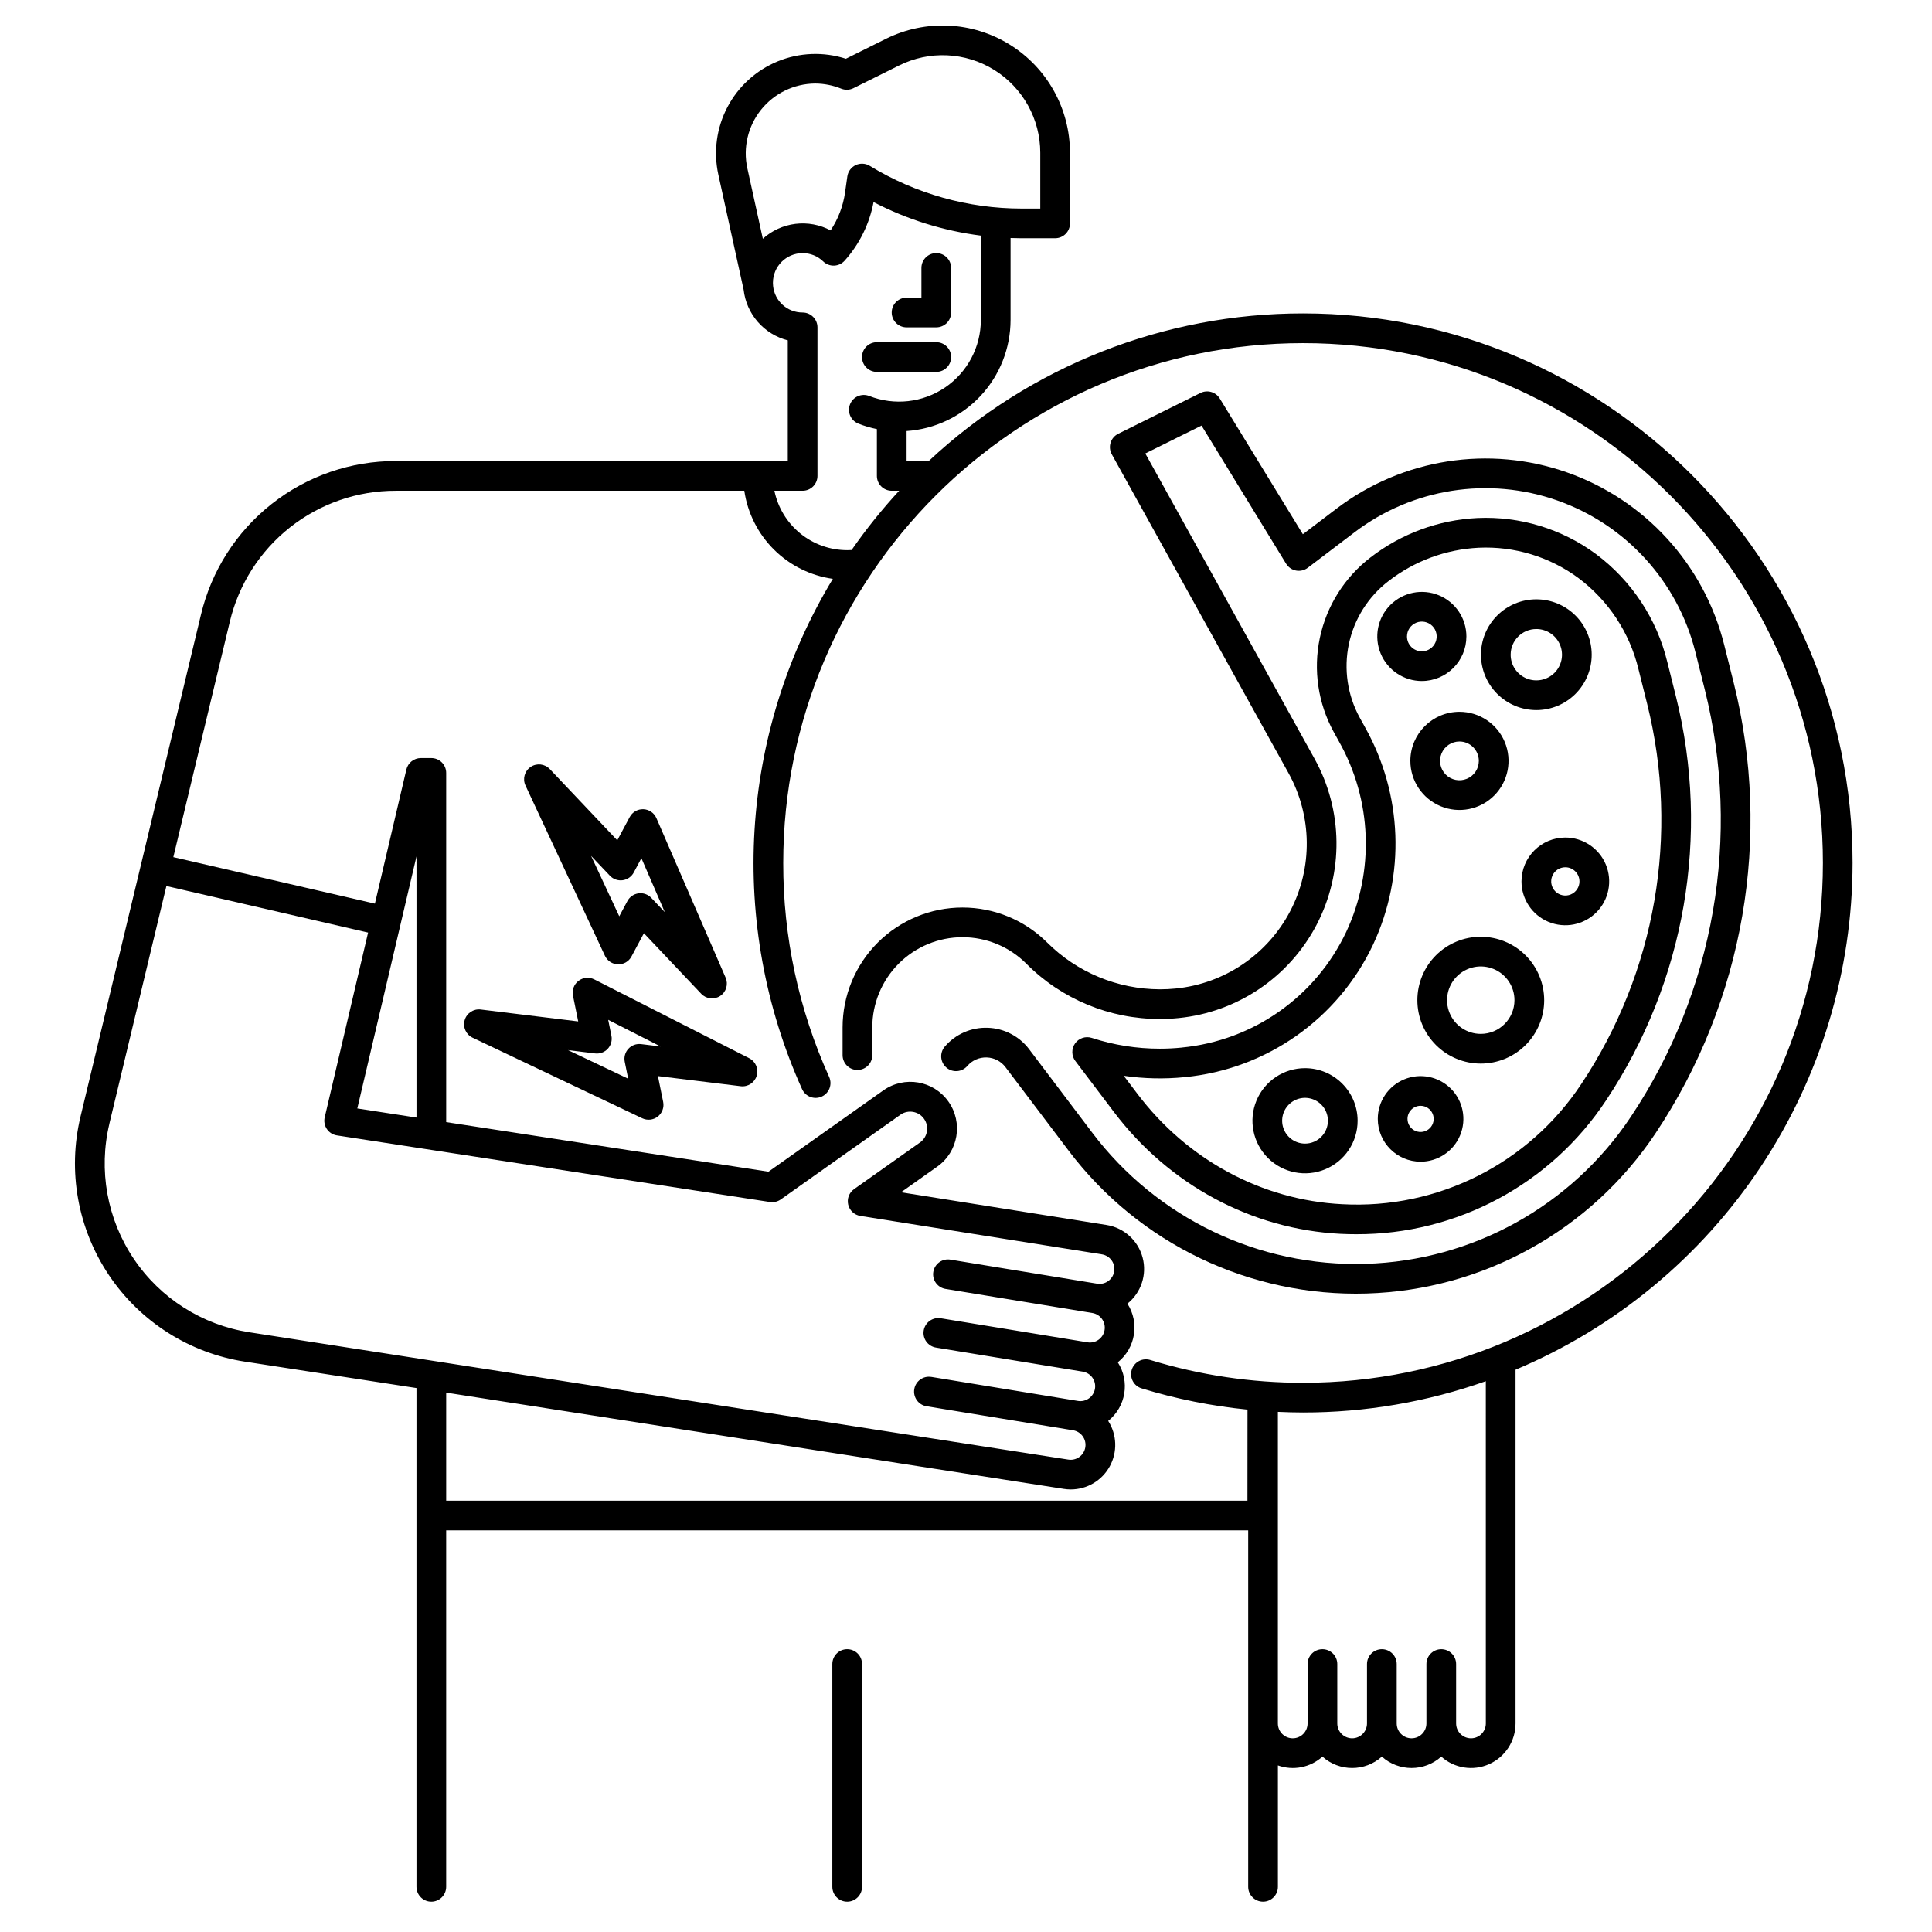
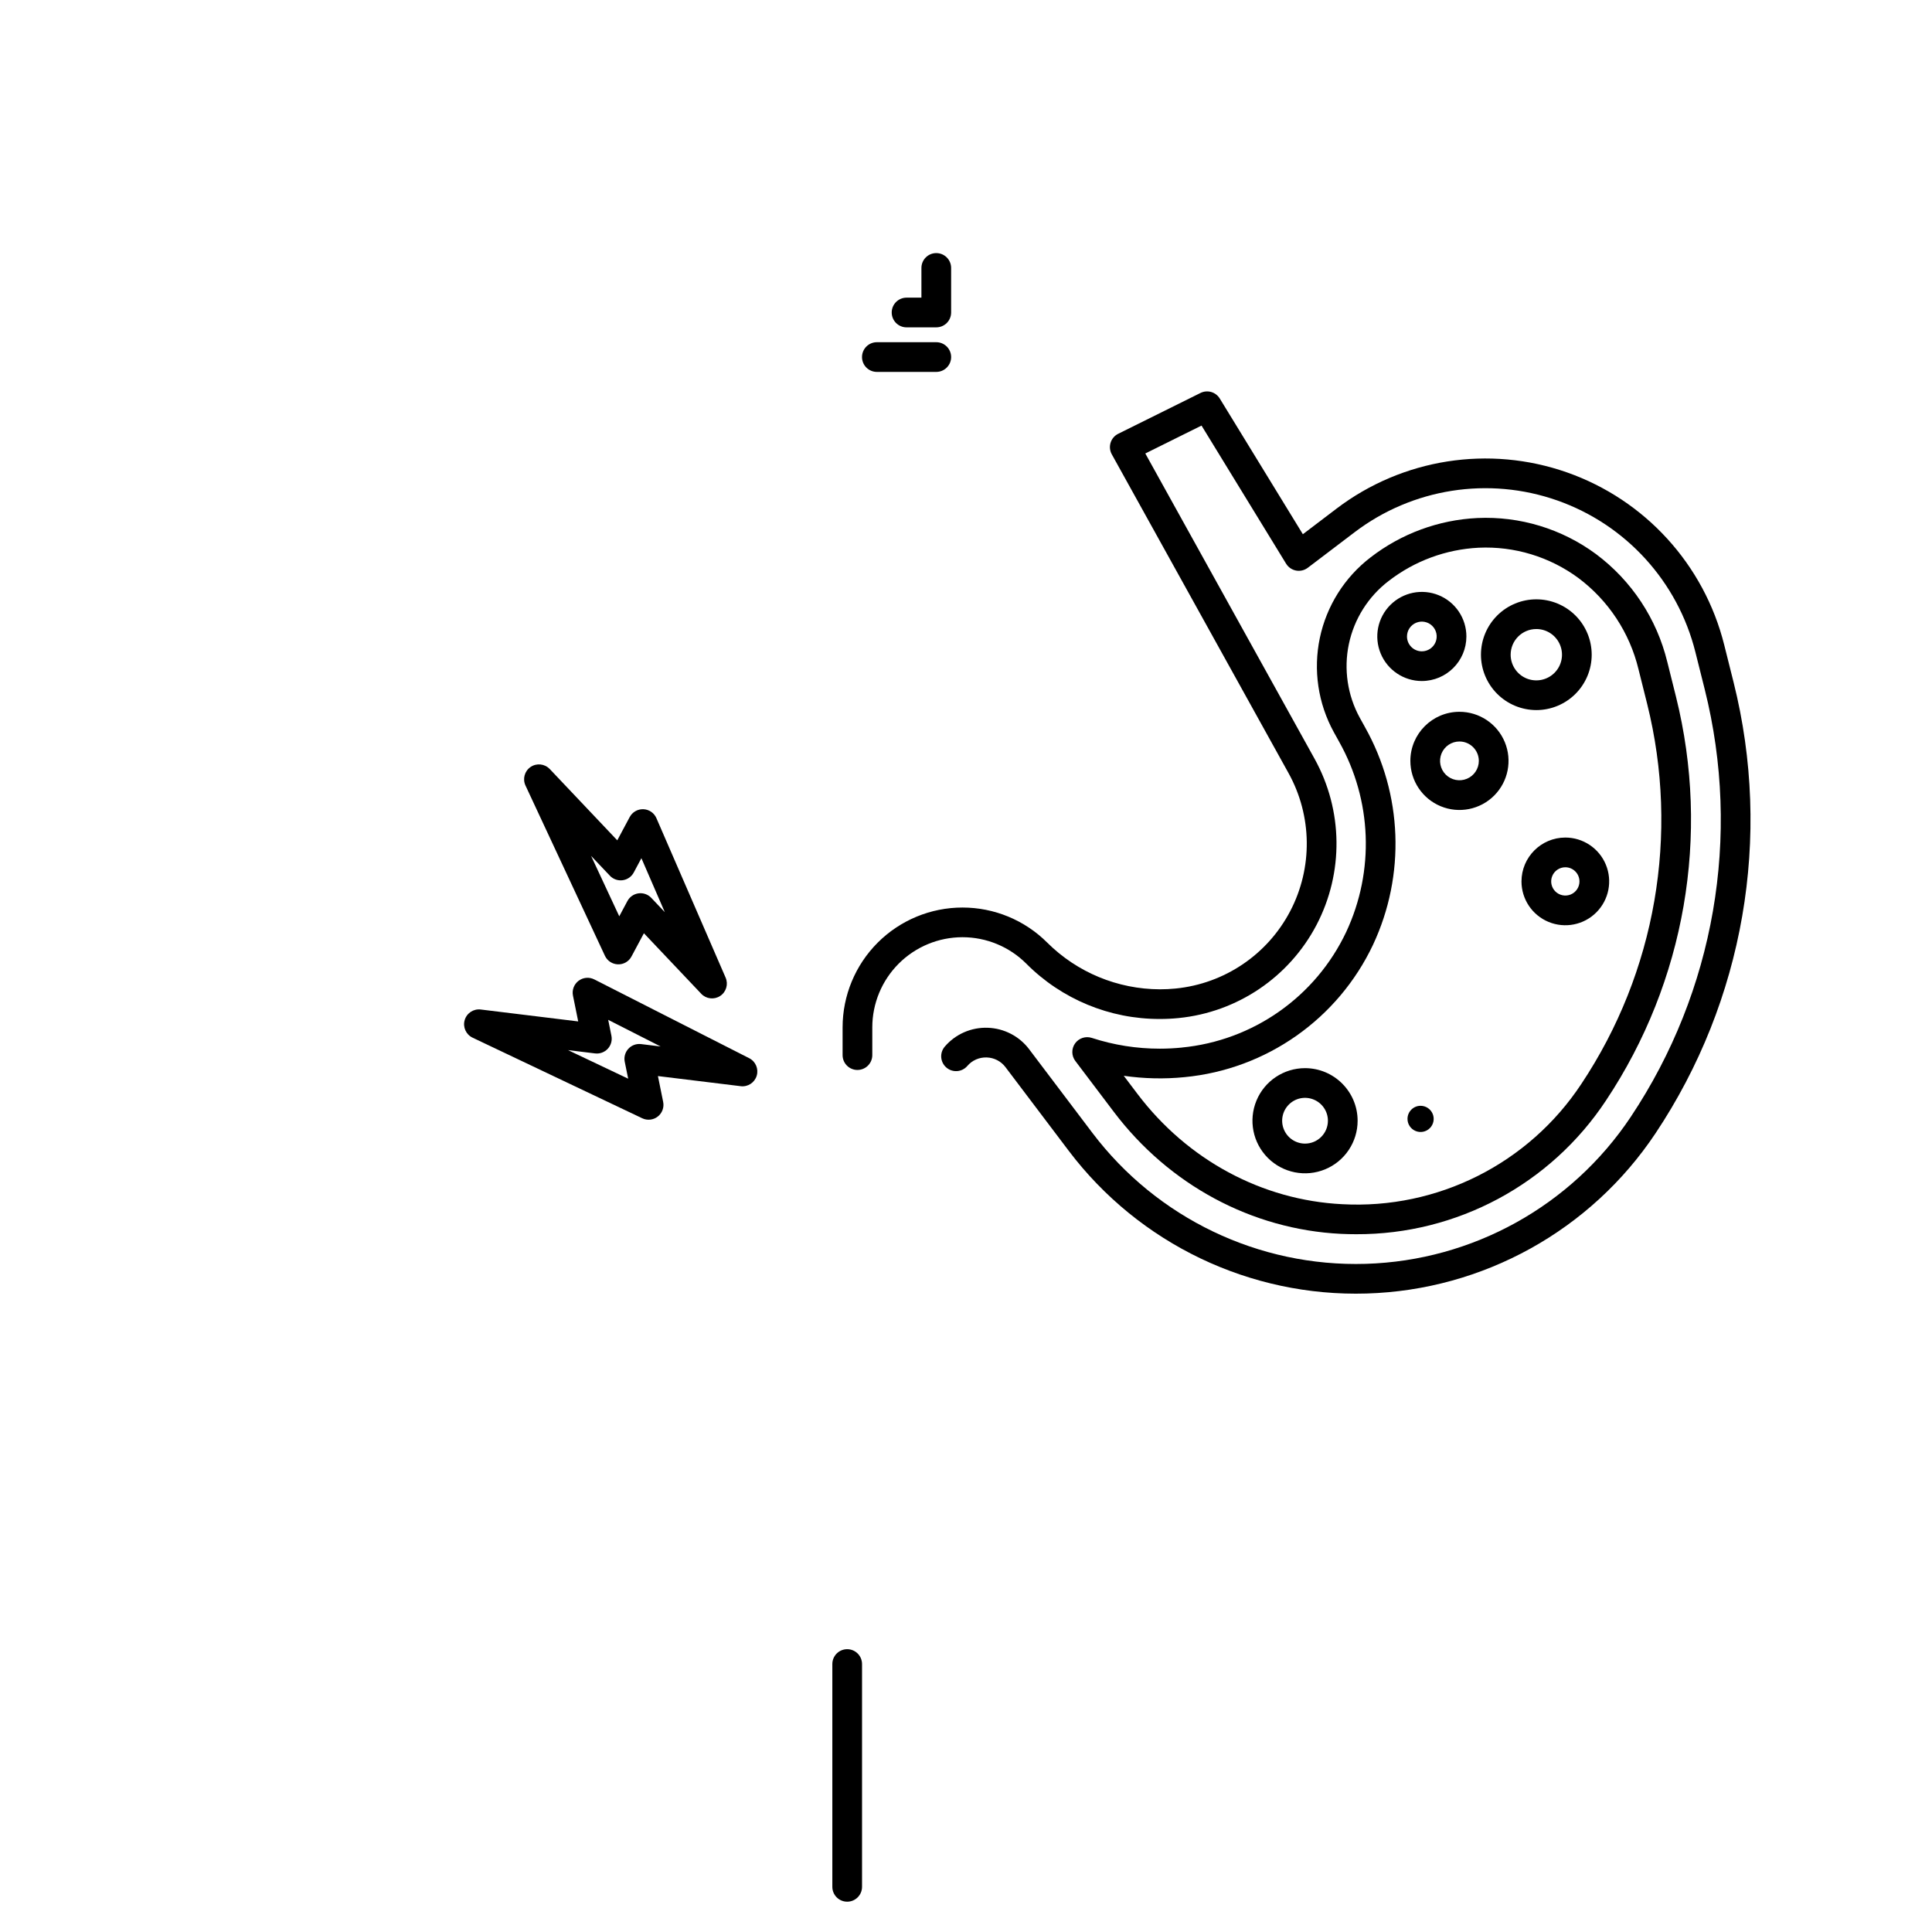
<svg xmlns="http://www.w3.org/2000/svg" fill="#000000" width="800px" height="800px" version="1.1" viewBox="144 144 512 512">
  <g>
    <path d="m384.25 230.75h7.871c1.047 0 2.047-0.414 2.785-1.152 0.738-0.738 1.152-1.738 1.152-2.785v-11.805c0-2.176-1.762-3.938-3.938-3.938-2.172 0-3.934 1.762-3.934 3.938v7.871h-3.938c-2.172 0-3.934 1.762-3.934 3.934 0 2.176 1.762 3.938 3.934 3.938z" />
    <path d="m372.45 644.03v-59.039c0-2.176-1.762-3.938-3.934-3.938-2.176 0-3.938 1.762-3.938 3.938v59.039c0 2.172 1.762 3.938 3.938 3.938 2.172 0 3.934-1.766 3.934-3.938z" />
-     <path d="m208.91 504.85 45.461 7v132.18c0 2.172 1.762 3.938 3.934 3.938 2.176 0 3.938-1.766 3.938-3.938v-94.465h212.54v94.465c0 2.172 1.766 3.938 3.938 3.938s3.938-1.766 3.938-3.938v-32.176c4.062 1.457 8.598 0.562 11.805-2.328 4.481 4.019 11.266 4.019 15.746 0 4.481 4.019 11.266 4.019 15.742 0 3.469 3.109 8.441 3.891 12.695 1.988 4.25-1.898 6.988-6.121 6.988-10.781v-93.742c26.445-11.121 49.023-29.793 64.91-53.68s24.379-51.93 24.406-80.621c0-80.301-65.328-145.63-145.63-145.63h0.004c-36.832-0.023-72.297 13.961-99.199 39.117h-5.867v-7.945c7.469-0.504 14.465-3.828 19.582-9.293 5.113-5.469 7.961-12.672 7.969-20.156v-21.703c0.984 0.035 1.98 0.059 2.973 0.059l8.836-0.004c1.047 0 2.047-0.414 2.785-1.152 0.738-0.738 1.152-1.738 1.152-2.781v-18.699c0-11.684-6.043-22.539-15.98-28.691s-22.348-6.727-32.809-1.516l-10.594 5.269c-5.902-1.902-12.289-1.664-18.035 0.68-5.742 2.344-10.473 6.641-13.359 12.133-2.887 5.488-3.742 11.824-2.414 17.883l6.703 30.504c0.355 3.164 1.668 6.144 3.758 8.543 2.09 2.398 4.863 4.106 7.945 4.891v31.98h-103.85c-11.941-0.027-23.547 3.981-32.926 11.375-9.379 7.394-15.984 17.742-18.742 29.359l-31.922 133.02c-3.469 14.445-0.73 29.684 7.551 42.02 8.281 12.336 21.348 20.641 36.031 22.902zm328.85 95.887c0 2.176-1.762 3.938-3.934 3.938-2.176 0-3.938-1.762-3.938-3.938v-15.742c0-2.176-1.762-3.938-3.938-3.938-2.172 0-3.934 1.762-3.934 3.938v15.742c0 2.176-1.762 3.938-3.938 3.938-2.172 0-3.934-1.762-3.934-3.938v-15.742c0-2.176-1.766-3.938-3.938-3.938-2.176 0-3.938 1.762-3.938 3.938v15.742c0 2.176-1.762 3.938-3.934 3.938-2.176 0-3.938-1.762-3.938-3.938v-15.742c0-2.176-1.762-3.938-3.938-3.938-2.172 0-3.934 1.762-3.934 3.938v15.742c0 2.176-1.762 3.938-3.938 3.938-2.172 0-3.934-1.762-3.934-3.938v-82.578c2.219 0.098 4.438 0.168 6.664 0.168 16.5 0.012 32.883-2.793 48.438-8.293zm-195.71-412.16c-1.18-5.445 0.152-11.133 3.633-15.488 3.481-4.352 8.73-6.906 14.305-6.957 2.387 0.008 4.75 0.469 6.961 1.367 1.043 0.418 2.215 0.371 3.219-0.129l12.102-6.023h0.004c8.02-4 17.539-3.562 25.16 1.156 7.617 4.719 12.254 13.043 12.25 22.004v14.762h-4.902c-14.211 0-28.148-3.914-40.281-11.316-1.133-0.688-2.531-0.762-3.731-0.199-1.195 0.566-2.031 1.695-2.215 3.008l-0.602 4.231c-0.508 3.598-1.82 7.035-3.832 10.062-2.856-1.523-6.117-2.125-9.328-1.73-3.215 0.398-6.231 1.773-8.633 3.945zm14.656 85.477c1.043 0 2.043-0.414 2.781-1.152s1.152-1.742 1.152-2.785v-39.359c0-1.043-0.414-2.047-1.152-2.781-0.738-0.738-1.738-1.156-2.781-1.156-4.027 0.02-7.414-3.019-7.828-7.027 0-0.043-0.047-0.629-0.047-0.844h0.004c0.004-4.344 3.523-7.867 7.871-7.871 2.035-0.008 3.992 0.781 5.453 2.203 0.77 0.742 1.809 1.141 2.879 1.109 1.07-0.035 2.082-0.508 2.797-1.305 3.93-4.379 6.582-9.75 7.668-15.531 8.883 4.609 18.508 7.617 28.434 8.887v22.348c-0.004 7.168-3.555 13.867-9.48 17.898s-13.461 4.867-20.129 2.242c-2.012-0.77-4.269 0.223-5.062 2.227-0.793 2.004 0.172 4.273 2.168 5.09 1.602 0.637 3.262 1.129 4.953 1.473v12.398c0 1.043 0.414 2.047 1.152 2.785 0.738 0.738 1.738 1.152 2.785 1.152h1.969-0.004c-4.555 4.938-8.766 10.184-12.602 15.703-0.395 0.023-0.781 0.043-1.176 0.043v-0.004c-4.535-0.004-8.93-1.574-12.441-4.441-3.512-2.867-5.93-6.859-6.844-11.301zm-151.8 34.699c2.352-9.898 7.981-18.711 15.969-25.012 7.988-6.297 17.875-9.711 28.047-9.688h92.328c0.863 5.902 3.617 11.371 7.844 15.578 4.231 4.211 9.711 6.934 15.621 7.769-24.793 40.996-27.84 91.562-8.152 135.24 0.898 1.98 3.231 2.859 5.211 1.961 1.98-0.895 2.859-3.227 1.961-5.207-8.062-17.812-12.215-37.145-12.168-56.699 0-75.965 61.797-137.76 137.76-137.76 75.965 0 137.76 61.797 137.76 137.76s-61.797 137.76-137.76 137.76c-13.699 0.012-27.324-2.019-40.426-6.023-1.004-0.328-2.098-0.238-3.031 0.25-0.938 0.488-1.641 1.328-1.949 2.34-0.309 1.008-0.199 2.098 0.305 3.027 0.5 0.926 1.355 1.613 2.371 1.906 9.125 2.789 18.508 4.668 28.004 5.613l-0.016 24.133h-212.34v-28.637l163.59 25.496v0.004c0.637 0.105 1.285 0.156 1.934 0.156 4.309-0.004 8.27-2.359 10.336-6.141s1.902-8.391-0.422-12.02c4.707-3.758 5.805-10.469 2.543-15.531 4.707-3.762 5.809-10.473 2.551-15.539 3.641-2.918 5.219-7.703 4.027-12.211-1.191-4.512-4.926-7.894-9.527-8.637l-54.5-8.672 9.621-6.809-0.004 0.004c5.574-3.953 6.894-11.672 2.941-17.246-3.949-5.578-11.668-6.894-17.246-2.945l-30.434 21.543-85.41-13.141v-92.539c0-1.047-0.414-2.047-1.152-2.785-0.738-0.738-1.738-1.152-2.785-1.152h-2.785c-1.824 0-3.414 1.258-3.828 3.035l-8.344 35.543-53.418-12.324zm49.469 62.207v69.207l-15.684-2.414zm-81.387 70.809 15.109-62.961 53.453 12.336-11.496 48.957c-0.25 1.066-0.043 2.191 0.57 3.102 0.613 0.91 1.578 1.52 2.664 1.688l114.75 17.652c1.008 0.156 2.035-0.09 2.871-0.676l31.73-22.461v-0.004c2.027-1.41 4.812-0.922 6.238 1.09 1.43 2.016 0.969 4.805-1.031 6.25l-17.504 12.387c-1.309 0.926-1.926 2.547-1.562 4.106 0.363 1.559 1.637 2.742 3.215 2.996l64.027 10.188c2.148 0.352 3.602 2.375 3.25 4.523-0.352 2.144-2.375 3.602-4.523 3.25l-38.84-6.367c-1.035-0.184-2.102 0.055-2.961 0.664s-1.438 1.535-1.609 2.574c-0.172 1.039 0.082 2.102 0.703 2.953 0.617 0.852 1.555 1.418 2.594 1.574l38.84 6.367c2.148 0.352 3.602 2.379 3.25 4.523-0.352 2.148-2.375 3.602-4.523 3.25l-38.84-6.367c-1.035-0.184-2.102 0.059-2.961 0.664-0.859 0.609-1.438 1.539-1.609 2.578-0.172 1.035 0.082 2.102 0.703 2.953 0.617 0.848 1.555 1.418 2.594 1.574l38.84 6.367c2.148 0.352 3.602 2.375 3.25 4.519-0.352 2.144-2.379 3.602-4.523 3.246l-38.84-6.367v0.004c-2.148-0.352-4.172 1.102-4.523 3.25-0.352 2.144 1.102 4.172 3.25 4.523l38.844 6.367c2.141 0.359 3.59 2.387 3.227 4.531-0.359 2.144-2.387 3.59-4.531 3.231l-216.96-33.73c-12.508-1.926-23.641-8.996-30.695-19.504-7.055-10.508-9.387-23.492-6.43-35.797z" />
    <path d="m376.38 242.56h15.742c2.176 0 3.938-1.762 3.938-3.938 0-2.172-1.762-3.934-3.938-3.934h-15.742c-2.176 0-3.938 1.762-3.938 3.934 0 2.176 1.762 3.938 3.938 3.938z" />
    <path d="m371.23 427.55c1.047 0 2.047-0.414 2.785-1.152 0.738-0.738 1.152-1.738 1.152-2.785v-7.352 0.004c0.004-6.34 2.523-12.414 7.004-16.895 4.481-4.481 10.559-6.996 16.895-7 6.336 0 12.414 2.516 16.898 6.992 9.367 9.43 22.121 14.715 35.414 14.676 1.664 0.004 3.332-0.078 4.988-0.246 15.547-1.555 29.27-10.824 36.52-24.664 7.246-13.844 7.051-30.402-0.523-44.066l-44.844-80.887 14.898-7.394 22.414 36.605 0.004 0.004c0.578 0.945 1.535 1.605 2.625 1.812 1.094 0.207 2.223-0.059 3.109-0.73l12.398-9.414v-0.004c15.352-11.66 35.535-14.824 53.719-8.43s31.941 21.5 36.613 40.199l2.488 9.926v0.004c9.707 38.82 2.586 79.934-19.617 113.23-15.727 23.59-41.898 38.102-70.234 38.949-28.332 0.844-55.324-12.082-72.43-34.691l-16.777-22.188h0.004c-2.613-3.449-6.641-5.539-10.965-5.684-4.363-0.16-8.562 1.68-11.402 5-1.406 1.652-1.215 4.129 0.434 5.543 1.645 1.414 4.125 1.227 5.543-0.414 1.281-1.508 3.188-2.34 5.164-2.262 1.949 0.062 3.766 1.004 4.945 2.555l16.777 22.191c18.641 24.645 48.059 38.734 78.945 37.812 30.883-0.922 59.41-16.738 76.547-42.445 23.434-35.141 30.953-78.535 20.703-119.51l-2.488-9.926c-5.316-21.266-20.961-38.438-41.641-45.711-20.68-7.273-43.629-3.672-61.09 9.582l-8.934 6.789-22.023-35.965v0.004c-1.062-1.738-3.277-2.379-5.106-1.473l-21.816 10.824c-0.961 0.48-1.688 1.328-2.008 2.356-0.32 1.027-0.203 2.141 0.316 3.078l46.84 84.488c6.289 11.352 6.453 25.105 0.43 36.602-6.023 11.496-17.422 19.191-30.336 20.48-1.395 0.141-2.793 0.211-4.191 0.207-11.191-0.031-21.922-4.477-29.852-12.371-5.957-5.957-14.039-9.301-22.461-9.297-8.426 0-16.504 3.348-22.461 9.301-5.957 5.957-9.305 14.035-9.309 22.461v7.348c0 1.047 0.414 2.047 1.152 2.785 0.738 0.738 1.738 1.152 2.781 1.152z" />
    <path d="m457.15 421.62c-1.906 0.191-3.848 0.289-5.769 0.289h0.004c-6.129 0.008-12.223-0.957-18.051-2.856-1.637-0.531-3.426 0.059-4.426 1.457-1 1.402-0.973 3.289 0.066 4.66l10.195 13.48c14.652 19.371 36.574 31.156 60.133 32.332 1.379 0.066 2.75 0.098 4.121 0.098h0.004c26.637 0.094 51.527-13.246 66.203-35.48 20.934-31.461 27.656-70.277 18.527-106.95l-2.309-9.242-0.004-0.004c-2.781-11.43-9.461-21.531-18.887-28.566-9.07-6.699-20.168-10.07-31.434-9.555-10.277 0.492-20.156 4.133-28.301 10.426-6.891 5.281-11.664 12.855-13.453 21.352-1.785 8.496-0.477 17.352 3.703 24.965l1.383 2.496v0.004c8.734 15.508 9.453 34.281 1.922 50.414-8.117 17.203-24.691 28.859-43.629 30.676zm48.59-84.91-1.383-2.496c-3.266-5.957-4.293-12.883-2.894-19.531 1.398-6.644 5.133-12.57 10.523-16.703 6.863-5.316 15.199-8.398 23.871-8.828 9.477-0.438 18.816 2.398 26.445 8.035 7.945 5.949 13.57 14.484 15.906 24.133l2.312 9.242c8.598 34.52 2.266 71.062-17.441 100.68-13.957 21.137-38.09 33.277-63.383 31.883-21.23-1.062-41.004-11.711-54.25-29.219l-3.641-4.812c5.344 0.773 10.758 0.895 16.129 0.359 21.676-2.082 40.656-15.426 49.949-35.117 8.621-18.43 7.824-39.887-2.144-57.625z" />
    <path d="m532.61 312.67c0-4.777-2.875-9.082-7.289-10.91-4.41-1.828-9.488-0.816-12.867 2.562-3.379 3.375-4.387 8.453-2.559 12.867 1.828 4.41 6.133 7.289 10.906 7.289 6.519-0.008 11.805-5.289 11.809-11.809zm-15.742 0c0-1.59 0.957-3.027 2.43-3.637 1.469-0.609 3.164-0.273 4.289 0.855 1.125 1.125 1.461 2.816 0.852 4.289-0.609 1.469-2.043 2.43-3.637 2.43-2.172 0-3.934-1.762-3.934-3.938z" />
    <path d="m551.14 332.18c3.894 0 7.625-1.547 10.379-4.301 2.75-2.75 4.297-6.484 4.297-10.375 0-3.894-1.543-7.625-4.297-10.379-2.75-2.75-6.484-4.297-10.375-4.297-3.894 0-7.625 1.547-10.379 4.297-2.754 2.754-4.297 6.484-4.297 10.379 0.004 3.891 1.551 7.621 4.301 10.371s6.481 4.297 10.371 4.305zm0-21.48c2.754 0 5.234 1.656 6.285 4.199 1.055 2.543 0.473 5.469-1.473 7.414-1.945 1.945-4.871 2.527-7.414 1.477-2.543-1.055-4.199-3.535-4.199-6.285 0.004-3.758 3.047-6.801 6.801-6.805z" />
    <path d="m517.76 345.64c0 5.262 3.168 10.008 8.031 12.02 4.859 2.016 10.453 0.902 14.176-2.82 3.719-3.719 4.832-9.316 2.82-14.176-2.016-4.859-6.758-8.031-12.02-8.031-7.18 0.008-13 5.828-13.008 13.008zm18.145 0c0 2.078-1.25 3.953-3.172 4.746-1.918 0.797-4.129 0.355-5.598-1.113s-1.906-3.676-1.113-5.598c0.797-1.918 2.668-3.172 4.746-3.172 2.836 0.004 5.133 2.305 5.137 5.137z" />
-     <path d="m536.42 392.25c-4.457 0-8.734 1.77-11.883 4.922-3.152 3.152-4.922 7.426-4.922 11.883 0 4.457 1.77 8.73 4.922 11.883 3.148 3.152 7.426 4.922 11.883 4.922s8.73-1.77 11.883-4.922c3.148-3.152 4.922-7.426 4.922-11.883-0.008-4.453-1.777-8.727-4.93-11.875-3.148-3.152-7.422-4.922-11.875-4.93zm0 25.738c-3.613 0-6.871-2.176-8.254-5.516-1.383-3.336-0.617-7.18 1.938-9.734 2.555-2.555 6.394-3.32 9.734-1.938 3.336 1.383 5.512 4.641 5.512 8.254-0.004 4.934-4 8.93-8.93 8.934z" />
    <path d="m489.85 427.07c-5.637 0-10.719 3.394-12.875 8.602s-0.965 11.203 3.019 15.188 9.98 5.176 15.188 3.019c5.207-2.156 8.602-7.238 8.602-12.871-0.008-7.695-6.242-13.926-13.934-13.938zm0 19.996c-2.453 0-4.664-1.477-5.602-3.742-0.941-2.266-0.422-4.871 1.312-6.606s4.344-2.254 6.606-1.312c2.266 0.938 3.746 3.148 3.746 5.602-0.004 3.344-2.719 6.059-6.062 6.059z" />
-     <path d="m520.47 451.86c4.586 0 8.723-2.766 10.477-7.004 1.758-4.238 0.785-9.117-2.457-12.359-3.246-3.242-8.125-4.215-12.363-2.457-4.238 1.754-7 5.891-7 10.477 0.008 6.262 5.082 11.336 11.344 11.344zm0-14.812c1.402 0 2.668 0.848 3.207 2.144 0.535 1.297 0.238 2.789-0.754 3.781s-2.484 1.289-3.781 0.75c-1.297-0.535-2.144-1.801-2.141-3.207 0-1.914 1.555-3.469 3.469-3.469z" />
+     <path d="m520.47 451.86zm0-14.812c1.402 0 2.668 0.848 3.207 2.144 0.535 1.297 0.238 2.789-0.754 3.781s-2.484 1.289-3.781 0.75c-1.297-0.535-2.144-1.801-2.141-3.207 0-1.914 1.555-3.469 3.469-3.469z" />
    <path d="m547.21 377.58c-0.004 4.699 2.828 8.938 7.172 10.738 4.344 1.797 9.344 0.801 12.664-2.523 3.324-3.324 4.316-8.324 2.516-12.668-1.801-4.34-6.043-7.168-10.742-7.168-6.41 0.016-11.602 5.211-11.609 11.621zm15.367 0c0 1.516-0.914 2.883-2.312 3.465-1.402 0.578-3.016 0.258-4.086-0.812-1.074-1.074-1.395-2.684-0.812-4.086 0.578-1.398 1.945-2.312 3.461-2.312 2.066 0.004 3.742 1.68 3.746 3.746z" />
    <path d="m269.23 418.99 44.969 21.363c1.348 0.641 2.941 0.465 4.113-0.453 1.176-0.918 1.73-2.422 1.434-3.883l-1.387-6.848 21.926 2.68 0.004 0.004c1.895 0.23 3.684-0.934 4.242-2.758 0.559-1.828-0.277-3.793-1.98-4.66l-41.062-20.883c-1.348-0.684-2.965-0.539-4.168 0.375-1.203 0.914-1.777 2.434-1.477 3.914l1.387 6.848-25.836-3.16h0.004c-1.914-0.23-3.715 0.957-4.254 2.812-0.539 1.852 0.348 3.82 2.09 4.648zm32.465 4.176h0.004c1.254 0.152 2.508-0.305 3.367-1.234 0.859-0.93 1.219-2.215 0.965-3.453l-0.855-4.215 13.891 7.062-5.172-0.633c-1.254-0.152-2.508 0.305-3.367 1.234-0.859 0.93-1.219 2.215-0.965 3.453l0.91 4.484-15.949-7.578z" />
    <path d="m304.31 397.29c0.629 1.352 1.969 2.231 3.457 2.269 1.496 0.051 2.887-0.758 3.582-2.078l3.293-6.16 15.191 16.039h-0.004c1.312 1.387 3.434 1.629 5.027 0.578 1.594-1.055 2.203-3.098 1.441-4.852l-18.34-42.262c-0.598-1.387-1.941-2.309-3.449-2.371-1.512-0.062-2.922 0.746-3.633 2.082l-3.293 6.16-17.895-18.895-0.004 0.004c-1.328-1.402-3.473-1.633-5.07-0.547-1.594 1.082-2.168 3.164-1.355 4.914zm1.316-21.215h-0.004c0.871 0.918 2.129 1.363 3.383 1.195 1.254-0.168 2.352-0.93 2.945-2.047l2.027-3.793 6.199 14.297-3.582-3.785c-0.867-0.918-2.129-1.363-3.383-1.195s-2.348 0.93-2.945 2.047l-2.156 4.035-7.465-16.004z" />
  </g>
</svg>